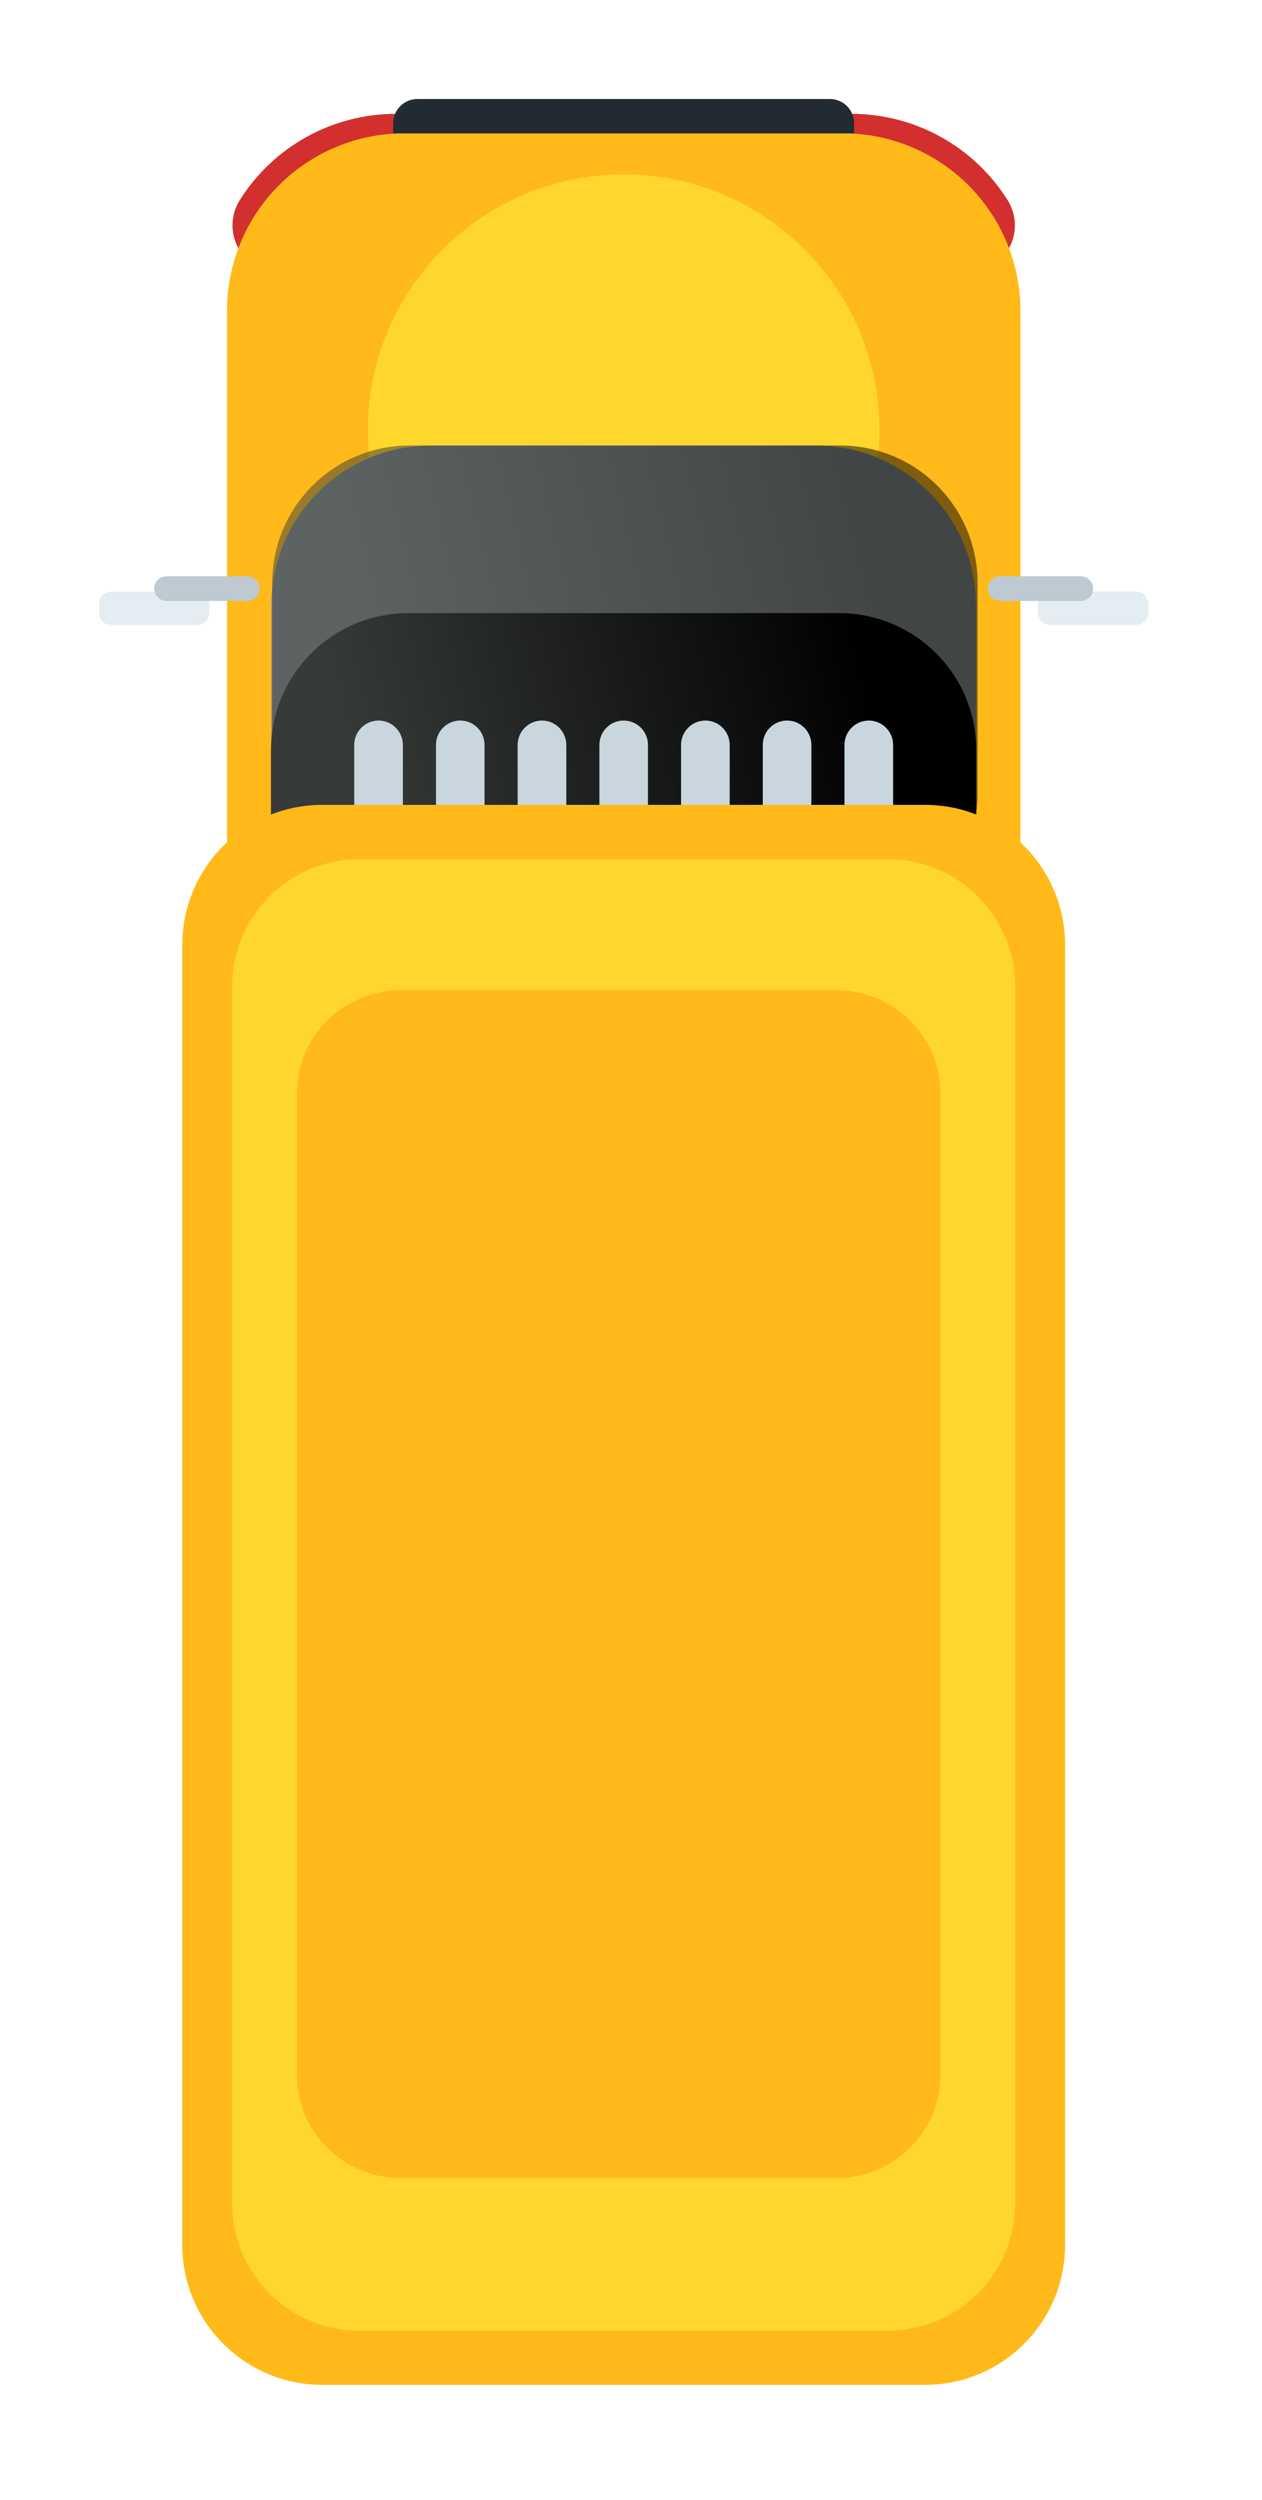
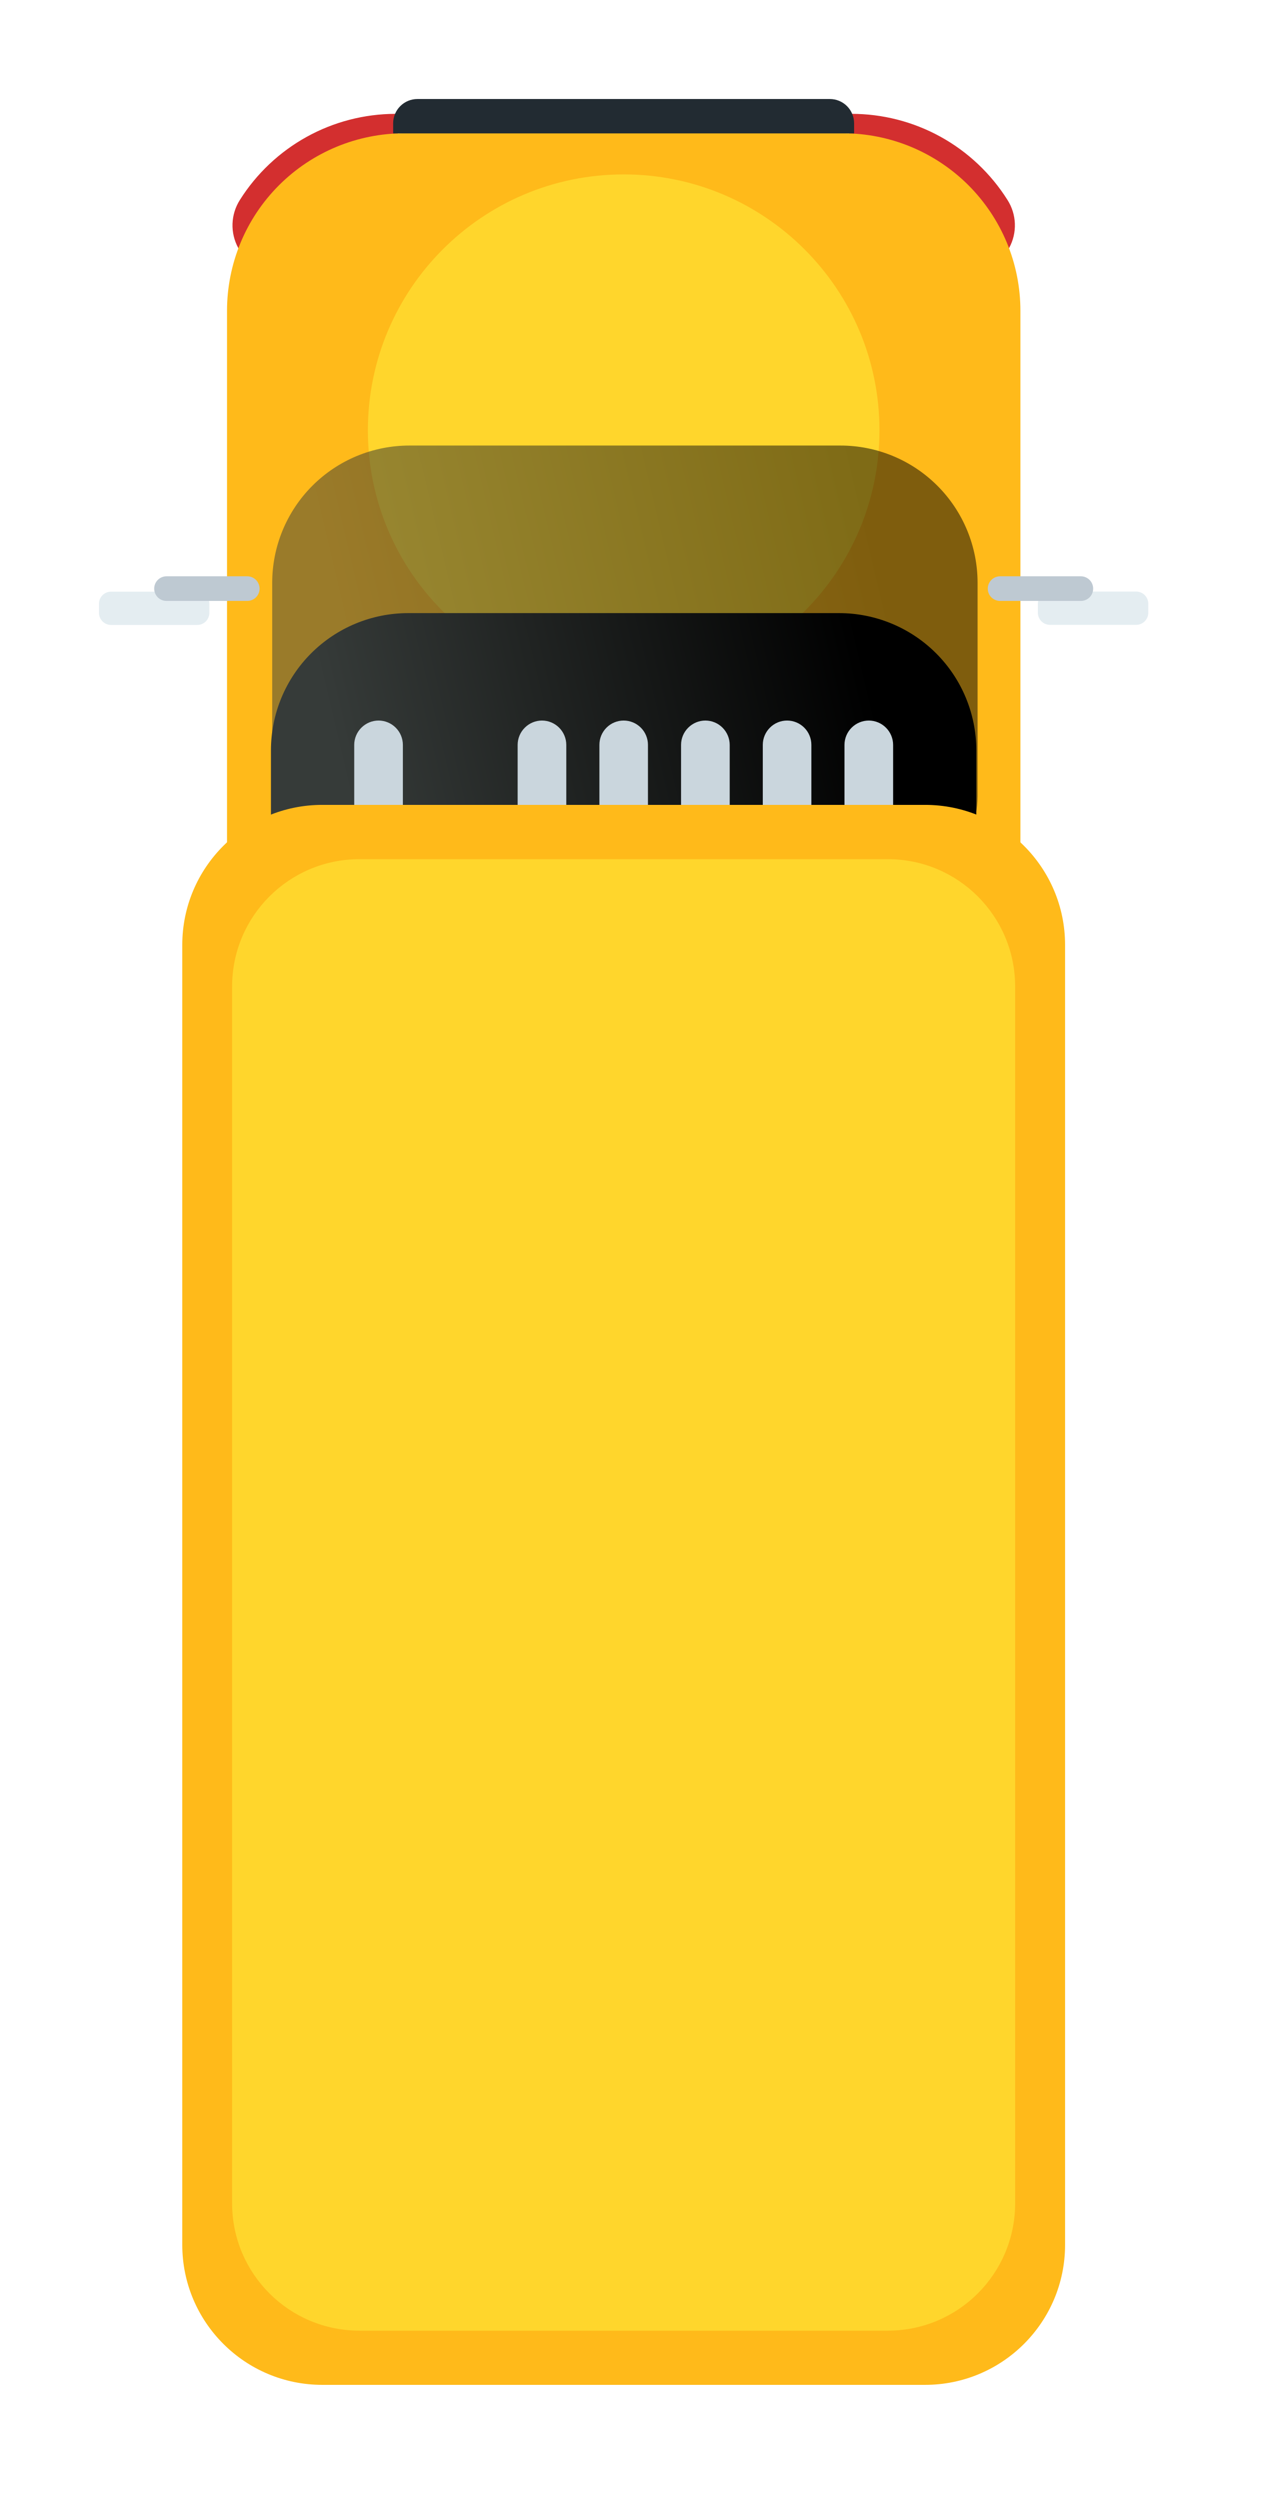
<svg xmlns="http://www.w3.org/2000/svg" width="51" height="101" viewBox="0 0 51 101" fill="none">
  <g filter="url(#filter0_d_13_19624)">
    <path d="M13.05 42.974H31.351C31.692 42.974 32.019 43.11 32.26 43.351C32.501 43.592 32.637 43.919 32.637 44.261C32.637 44.602 32.501 44.929 32.26 45.17C32.019 45.411 31.692 45.547 31.351 45.547H13.05C12.709 45.547 12.382 45.411 12.14 45.17C11.899 44.929 11.764 44.602 11.764 44.261C11.764 43.919 11.899 43.592 12.14 43.351C12.382 43.11 12.709 42.974 13.05 42.974Z" fill="#222B32" />
    <path d="M12.767 45.547H31.645V41.912H12.767V45.547Z" fill="#3B464E" />
-     <path d="M14.681 45.547H29.73V41.912H14.681V45.547Z" fill="#222B32" />
-     <path d="M16.651 42.743H27.757C28.018 42.743 28.268 42.847 28.453 43.031C28.638 43.216 28.742 43.467 28.742 43.728C28.742 43.857 28.717 43.986 28.668 44.106C28.618 44.226 28.546 44.335 28.454 44.426C28.363 44.518 28.254 44.591 28.134 44.641C28.015 44.691 27.886 44.716 27.757 44.716H16.651C16.522 44.716 16.393 44.691 16.273 44.641C16.154 44.591 16.045 44.518 15.954 44.426C15.862 44.335 15.79 44.226 15.74 44.106C15.691 43.986 15.666 43.857 15.666 43.728C15.666 43.598 15.692 43.47 15.741 43.351C15.791 43.231 15.863 43.123 15.955 43.031C16.046 42.94 16.155 42.867 16.274 42.818C16.394 42.768 16.522 42.743 16.651 42.743Z" fill="#637079" />
+     <path d="M14.681 45.547H29.73H14.681V45.547Z" fill="#222B32" />
    <path d="M36.128 8.015H8.309C7.966 8.016 7.629 7.924 7.334 7.75C7.039 7.575 6.796 7.324 6.631 7.024C6.466 6.723 6.385 6.383 6.396 6.041C6.408 5.698 6.511 5.364 6.696 5.075C7.365 4.014 8.292 3.139 9.39 2.531C10.488 1.923 11.721 1.603 12.976 1.599H13.075V5.88H31.306V1.599H31.406C32.666 1.598 33.906 1.917 35.009 2.525C36.113 3.134 37.044 4.013 37.715 5.079C37.898 5.366 38.001 5.697 38.013 6.037C38.025 6.377 37.946 6.714 37.784 7.013C37.622 7.313 37.383 7.563 37.092 7.74C36.801 7.916 36.468 8.011 36.128 8.015Z" fill="#D32F2F" />
    <path d="M13.344 2.385H31.068C32.009 2.385 32.942 2.571 33.812 2.931C34.681 3.291 35.472 3.82 36.138 4.485C36.803 5.151 37.331 5.941 37.692 6.811C38.052 7.681 38.237 8.614 38.237 9.555V38.138C38.236 39.189 37.816 40.196 37.072 40.938C36.328 41.681 35.32 42.097 34.269 42.096H10.139C9.619 42.096 9.103 41.993 8.622 41.794C8.141 41.595 7.704 41.303 7.336 40.935C6.967 40.566 6.675 40.129 6.476 39.648C6.277 39.167 6.174 38.651 6.174 38.131V9.555C6.174 8.614 6.36 7.681 6.72 6.811C7.08 5.941 7.608 5.151 8.274 4.485C9.619 3.141 11.442 2.385 13.344 2.385Z" fill="#FFBA1A" />
    <path d="M22.204 24.721C27.913 24.721 32.541 20.093 32.541 14.384C32.541 8.675 27.913 4.046 22.204 4.046C16.495 4.046 11.867 8.675 11.867 14.384C11.867 20.093 16.495 24.721 22.204 24.721Z" fill="#FFD62C" />
-     <path d="M14.417 15.001H29.991C31.701 15.001 33.342 15.681 34.551 16.89C35.761 18.1 36.44 19.74 36.44 21.451V26.901H7.964V21.454C7.963 20.607 8.13 19.767 8.454 18.984C8.778 18.201 9.254 17.489 9.853 16.89C10.452 16.291 11.164 15.816 11.947 15.492C12.73 15.167 13.569 15.001 14.417 15.001Z" fill="#848A8D" />
    <path d="M13.545 15H30.961C32.431 15 33.842 15.584 34.882 16.624C35.922 17.664 36.506 19.075 36.506 20.545V29.163C36.504 30.213 36.086 31.219 35.343 31.961C34.601 32.703 33.594 33.12 32.544 33.121H11.965C10.914 33.121 9.905 32.703 9.161 31.959C8.418 31.216 8 30.207 8 29.156V20.549C8 19.82 8.143 19.099 8.421 18.426C8.7 17.753 9.108 17.141 9.623 16.625C10.138 16.11 10.749 15.701 11.422 15.422C12.095 15.144 12.817 15 13.545 15Z" fill="url(#paint0_linear_13_19624)" fill-opacity="0.5" />
    <path d="M13.495 21.77H30.91C32.38 21.77 33.791 22.355 34.831 23.395C35.871 24.434 36.455 25.845 36.455 27.316V35.933C36.453 36.983 36.035 37.989 35.292 38.731C34.55 39.473 33.543 39.89 32.493 39.891H11.914C10.863 39.891 9.854 39.473 9.11 38.73C8.367 37.986 7.949 36.977 7.949 35.926V27.319C7.949 26.591 8.092 25.869 8.37 25.196C8.649 24.523 9.057 23.911 9.572 23.396C10.087 22.881 10.698 22.472 11.371 22.193C12.044 21.914 12.766 21.77 13.495 21.77Z" fill="url(#paint1_linear_13_19624)" />
    <path d="M13.869 1H30.535C30.795 1 31.045 1.103 31.229 1.287C31.413 1.471 31.516 1.721 31.516 1.981V2.389H12.888V1.978C12.889 1.718 12.993 1.469 13.177 1.286C13.361 1.103 13.61 1 13.869 1Z" fill="#222B32" />
    <path d="M4.973 20.903H1.489C1.219 20.903 1 21.122 1 21.392V21.759C1 22.029 1.219 22.248 1.489 22.248H4.973C5.242 22.248 5.461 22.029 5.461 21.759V21.392C5.461 21.122 5.242 20.903 4.973 20.903Z" fill="#E4EDF1" />
    <path d="M6.99 20.282H3.73C3.598 20.282 3.471 20.335 3.377 20.428C3.283 20.522 3.231 20.649 3.231 20.782C3.231 20.847 3.244 20.912 3.269 20.973C3.294 21.033 3.331 21.088 3.377 21.134C3.424 21.18 3.479 21.216 3.539 21.241C3.6 21.266 3.665 21.278 3.73 21.278H6.99C7.055 21.278 7.12 21.266 7.181 21.241C7.242 21.216 7.297 21.18 7.343 21.134C7.39 21.088 7.426 21.033 7.452 20.973C7.477 20.912 7.49 20.847 7.49 20.782C7.49 20.649 7.437 20.522 7.343 20.428C7.25 20.335 7.123 20.282 6.99 20.282Z" fill="#BEC9D2" />
    <path d="M39.432 22.244H42.915C43.185 22.244 43.404 22.026 43.404 21.756V21.388C43.404 21.118 43.185 20.899 42.915 20.899H39.432C39.162 20.899 38.943 21.118 38.943 21.388V21.756C38.943 22.026 39.162 22.244 39.432 22.244Z" fill="#E4EDF1" />
    <path d="M37.418 20.282H40.678C40.81 20.282 40.937 20.335 41.031 20.428C41.125 20.522 41.177 20.649 41.177 20.782C41.177 20.847 41.164 20.912 41.139 20.973C41.114 21.033 41.077 21.088 41.031 21.134C40.984 21.18 40.929 21.216 40.868 21.241C40.808 21.266 40.743 21.278 40.678 21.278H37.418C37.352 21.278 37.288 21.266 37.227 21.241C37.166 21.216 37.111 21.18 37.065 21.134C37.018 21.088 36.981 21.033 36.956 20.973C36.931 20.912 36.918 20.847 36.918 20.782C36.918 20.649 36.971 20.522 37.065 20.428C37.158 20.335 37.285 20.282 37.418 20.282Z" fill="#BEC9D2" />
    <path d="M12.3 38.318C12.171 38.319 12.043 38.294 11.924 38.245C11.804 38.196 11.695 38.123 11.604 38.032C11.512 37.941 11.44 37.833 11.39 37.713C11.341 37.594 11.315 37.466 11.315 37.337V27.091C11.316 26.831 11.421 26.581 11.605 26.398C11.79 26.214 12.04 26.11 12.3 26.11C12.56 26.111 12.809 26.215 12.993 26.399C13.177 26.583 13.28 26.832 13.281 27.091V37.337C13.281 37.597 13.178 37.847 12.994 38.031C12.81 38.215 12.56 38.318 12.3 38.318Z" fill="#CAD6DD" />
-     <path d="M16.581 27.091C16.581 26.55 16.142 26.11 15.6 26.11C15.058 26.11 14.619 26.55 14.619 27.091V37.337C14.619 37.879 15.058 38.318 15.6 38.318C16.142 38.318 16.581 37.879 16.581 37.337V27.091Z" fill="#CAD6DD" />
    <path d="M18.904 38.318C18.775 38.319 18.647 38.294 18.527 38.245C18.408 38.196 18.299 38.123 18.208 38.032C18.116 37.941 18.044 37.833 17.994 37.713C17.945 37.594 17.919 37.466 17.919 37.337V27.091C17.92 26.831 18.024 26.581 18.209 26.398C18.393 26.214 18.643 26.11 18.904 26.11C19.164 26.111 19.413 26.215 19.597 26.399C19.78 26.583 19.884 26.832 19.885 27.091V37.337C19.885 37.597 19.782 37.847 19.598 38.031C19.414 38.215 19.164 38.318 18.904 38.318Z" fill="#CAD6DD" />
    <path d="M22.204 38.318C22.075 38.319 21.947 38.294 21.828 38.245C21.709 38.195 21.6 38.123 21.509 38.032C21.418 37.941 21.346 37.832 21.296 37.713C21.247 37.594 21.222 37.466 21.223 37.337V27.091C21.223 26.963 21.248 26.835 21.297 26.716C21.347 26.597 21.419 26.489 21.51 26.398C21.601 26.307 21.709 26.234 21.828 26.185C21.947 26.136 22.075 26.11 22.204 26.11C22.333 26.11 22.46 26.136 22.579 26.185C22.698 26.234 22.806 26.307 22.898 26.398C22.989 26.489 23.061 26.597 23.11 26.716C23.16 26.835 23.185 26.963 23.185 27.091V37.337C23.186 37.466 23.16 37.594 23.111 37.713C23.062 37.832 22.99 37.941 22.899 38.032C22.808 38.123 22.699 38.195 22.58 38.245C22.461 38.294 22.333 38.319 22.204 38.318Z" fill="#CAD6DD" />
    <path d="M25.508 38.318C25.378 38.319 25.25 38.294 25.131 38.245C25.012 38.196 24.903 38.123 24.811 38.032C24.72 37.941 24.647 37.833 24.598 37.713C24.548 37.594 24.523 37.466 24.523 37.337V27.091C24.524 26.831 24.628 26.581 24.813 26.398C24.997 26.214 25.247 26.11 25.508 26.11C25.768 26.111 26.017 26.215 26.2 26.399C26.384 26.583 26.488 26.832 26.489 27.091V37.337C26.489 37.597 26.386 37.847 26.201 38.031C26.017 38.215 25.768 38.318 25.508 38.318Z" fill="#CAD6DD" />
    <path d="M28.808 38.318C28.679 38.319 28.551 38.294 28.432 38.245C28.312 38.195 28.204 38.123 28.113 38.032C28.022 37.941 27.949 37.832 27.9 37.713C27.851 37.594 27.826 37.466 27.826 37.337V27.091C27.826 26.963 27.852 26.835 27.901 26.716C27.951 26.597 28.023 26.489 28.114 26.398C28.205 26.307 28.313 26.234 28.432 26.185C28.551 26.136 28.679 26.11 28.808 26.11C28.937 26.11 29.064 26.136 29.183 26.185C29.302 26.234 29.41 26.307 29.502 26.398C29.593 26.489 29.665 26.597 29.714 26.716C29.764 26.835 29.789 26.963 29.789 27.091V37.337C29.789 37.466 29.764 37.594 29.715 37.713C29.666 37.832 29.594 37.941 29.503 38.032C29.411 38.123 29.303 38.195 29.184 38.245C29.064 38.294 28.937 38.319 28.808 38.318Z" fill="#CAD6DD" />
    <path d="M32.111 38.318C31.982 38.319 31.854 38.294 31.735 38.245C31.615 38.196 31.507 38.123 31.415 38.032C31.324 37.941 31.251 37.833 31.202 37.713C31.152 37.594 31.127 37.466 31.127 37.337V27.091C31.128 26.831 31.232 26.581 31.416 26.398C31.601 26.214 31.851 26.11 32.111 26.11C32.371 26.111 32.62 26.215 32.804 26.399C32.988 26.583 33.092 26.832 33.093 27.091V37.337C33.093 37.597 32.989 37.847 32.805 38.031C32.621 38.215 32.372 38.318 32.111 38.318Z" fill="#CAD6DD" />
    <path d="M34.383 29.517H10.025C6.9 29.517 4.366 32.051 4.366 35.176V87.69C4.366 90.816 6.9 93.349 10.025 93.349H34.383C37.508 93.349 40.042 90.816 40.042 87.69V35.176C40.042 32.051 37.508 29.517 34.383 29.517Z" fill="#FFBA1A" />
    <path d="M32.88 31.711H11.525C8.683 31.711 6.38 34.014 6.38 36.856V86.014C6.38 88.856 8.683 91.159 11.525 91.159H32.88C35.721 91.159 38.024 88.856 38.024 86.014V36.856C38.024 34.014 35.721 31.711 32.88 31.711Z" fill="#FFD62C" />
-     <path d="M13.227 37.25H30.773C32.974 37.25 34.75 39.002 34.75 41.154V80.846C34.75 82.998 32.974 84.75 30.773 84.75H13.227C11.027 84.75 9.25 82.998 9.25 80.846V41.154C9.25 39.002 11.027 37.25 13.227 37.25Z" fill="#FFBA1A" stroke="#FFBA1A" stroke-width="0.5" />
  </g>
  <defs>
    <filter id="filter0_d_13_19624" x="0" y="0" width="50.404" height="100.349" filterUnits="userSpaceOnUse" color-interpolation-filters="sRGB">
      <feFlood flood-opacity="0" result="BackgroundImageFix" />
      <feColorMatrix in="SourceAlpha" type="matrix" values="0 0 0 0 0 0 0 0 0 0 0 0 0 0 0 0 0 0 127 0" result="hardAlpha" />
      <feOffset dx="3" dy="3" />
      <feGaussianBlur stdDeviation="2" />
      <feComposite in2="hardAlpha" operator="out" />
      <feColorMatrix type="matrix" values="0 0 0 0 0 0 0 0 0 0 0 0 0 0 0 0 0 0 0.25 0" />
      <feBlend mode="normal" in2="BackgroundImageFix" result="effect1_dropShadow_13_19624" />
      <feBlend mode="normal" in="SourceGraphic" in2="effect1_dropShadow_13_19624" result="shape" />
    </filter>
    <linearGradient id="paint0_linear_13_19624" x1="11.051" y1="22.23" x2="32.051" y2="17.23" gradientUnits="userSpaceOnUse">
      <stop stop-color="#363B39" />
      <stop offset="1" />
    </linearGradient>
    <linearGradient id="paint1_linear_13_19624" x1="11" y1="29" x2="32" y2="24" gradientUnits="userSpaceOnUse">
      <stop stop-color="#363B39" />
      <stop offset="1" />
    </linearGradient>
  </defs>
</svg>